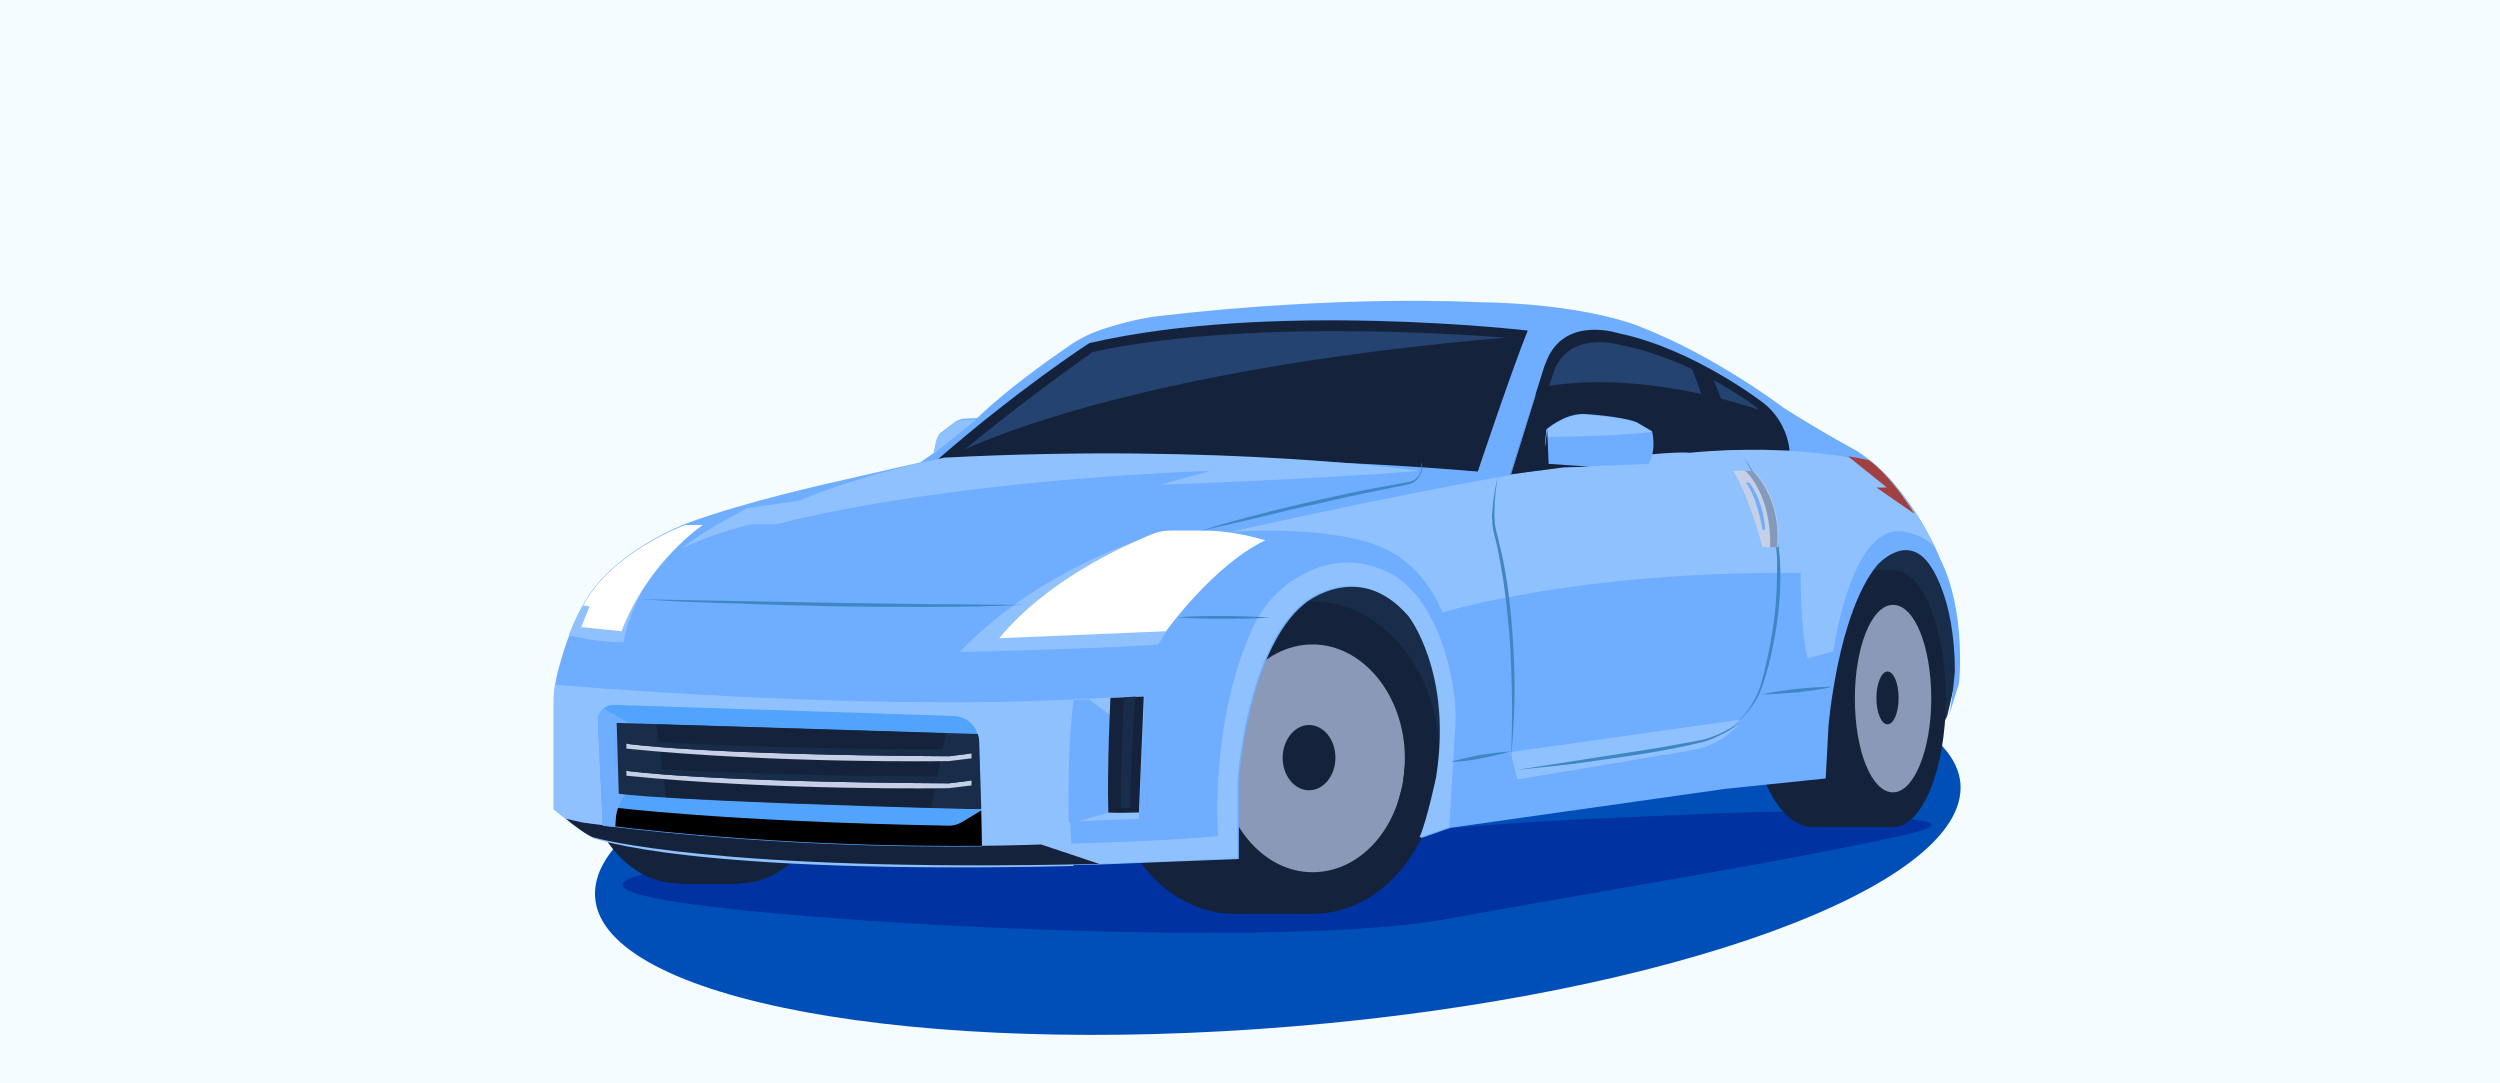
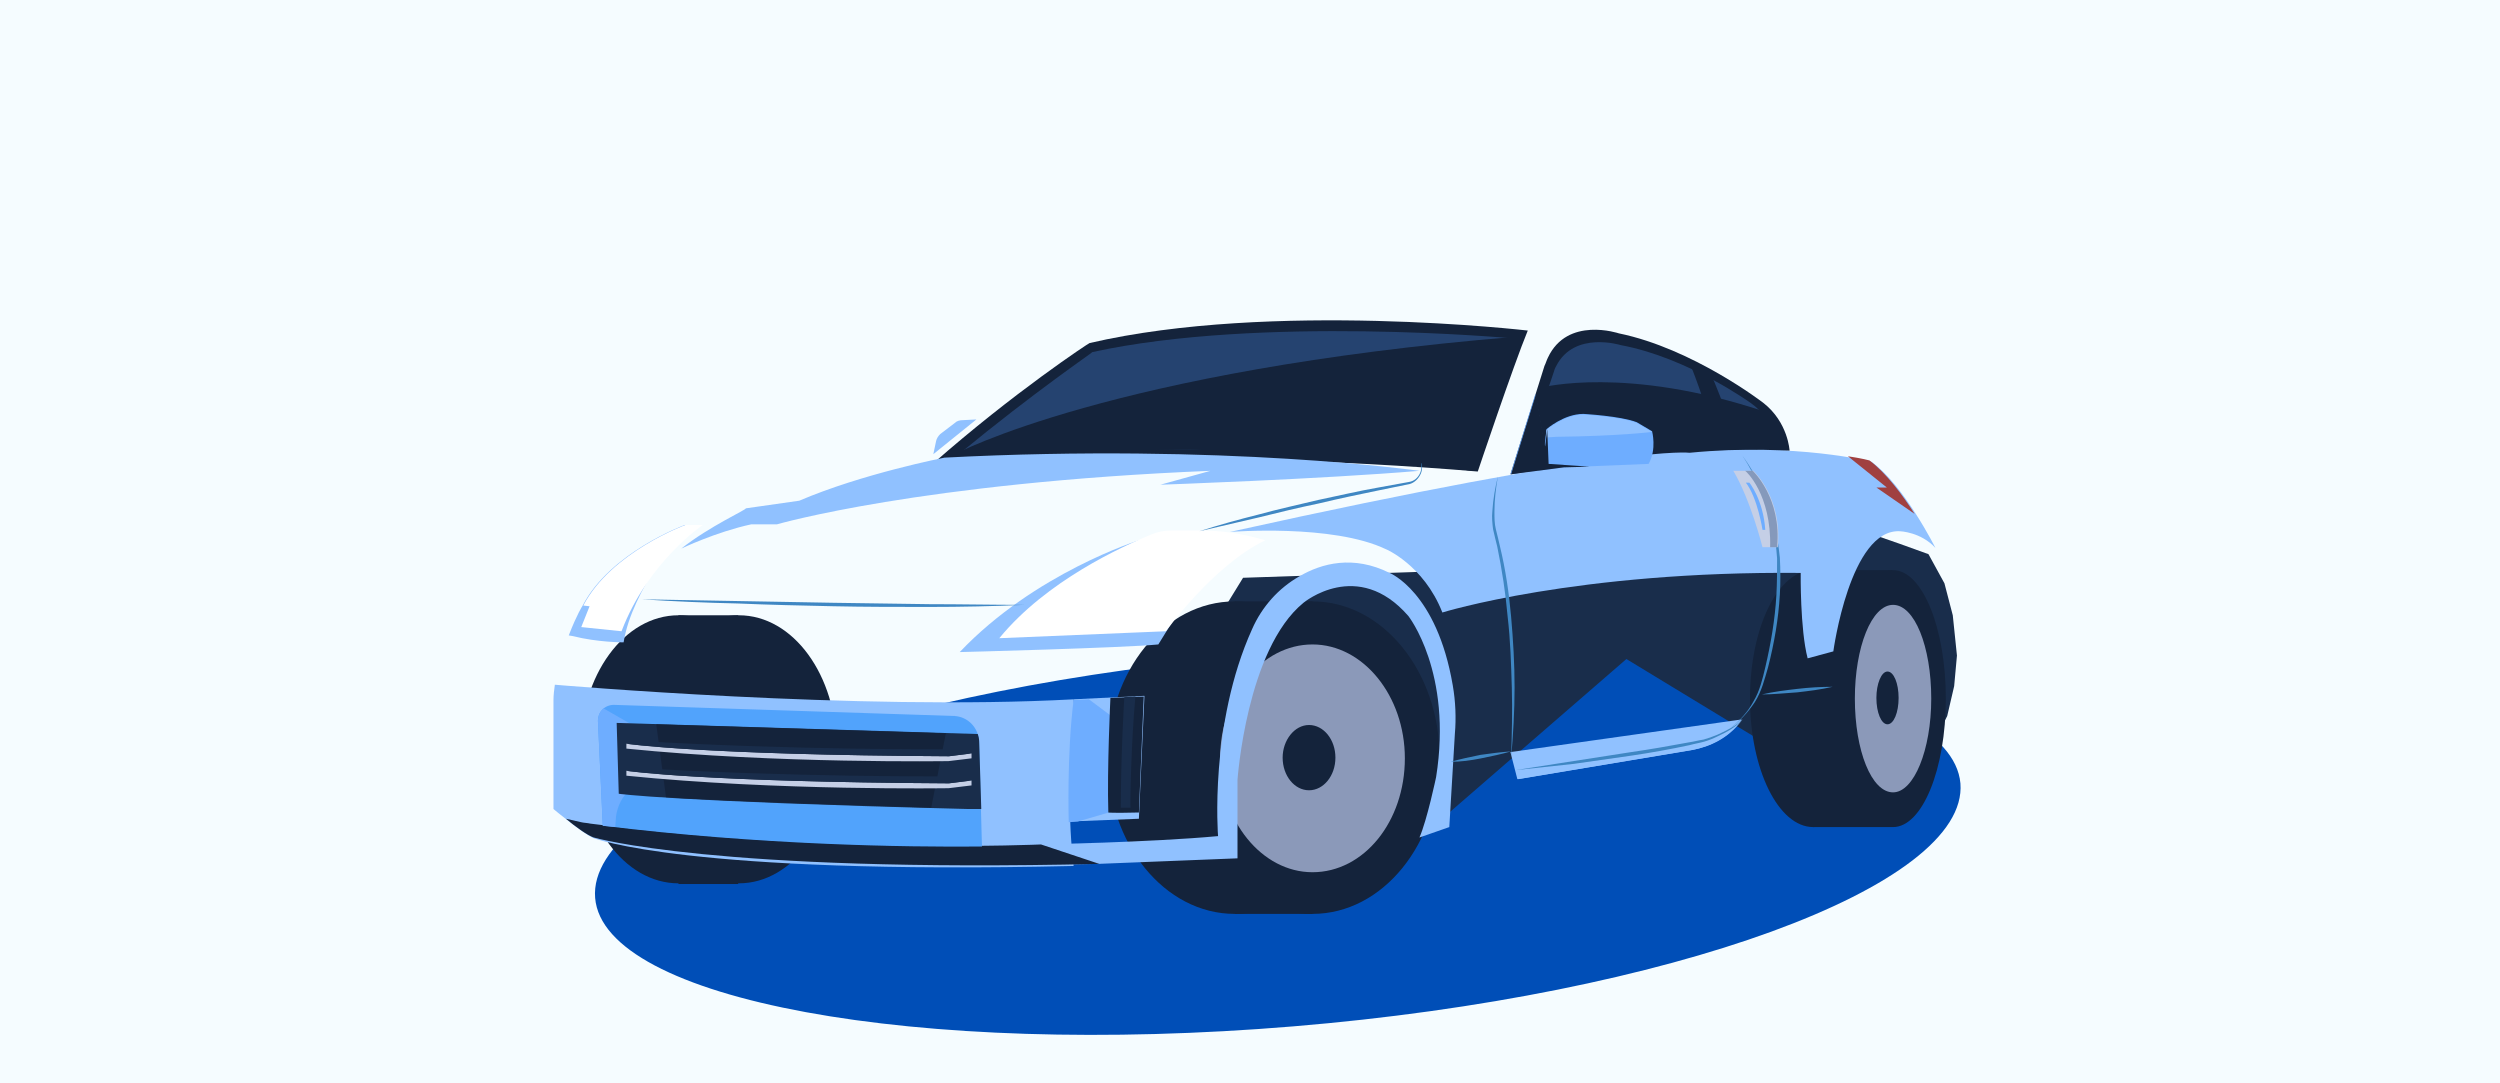
<svg xmlns="http://www.w3.org/2000/svg" width="360" height="156" viewBox="0 0 360 156" fill="none">
  <rect x="0" y="0" width="360" height="156" fill="#333333" stroke="none" />
  <g clip-path="url(#clip0_1_94)">
    <path d="M360 0H0V156H360V0Z" fill="#F5FCFF" />
    <mask id="mask0_1_94" style="mask-type:luminance" maskUnits="userSpaceOnUse" x="0" y="0" width="360" height="156">
      <path d="M360 0H0V156H360V0Z" fill="white" />
    </mask>
    <g mask="url(#mask0_1_94)">
      <path d="M186.2 147.8C240.5 143.3 283.5 127.6 282.3 112.8C281 98.1 236 89.7 181.8 94.3C127.5 98.8 84.5 114.5 85.7 129.3C86.9 144 131.9 152.3 186.2 147.8Z" fill="#004EB7" />
    </g>
    <path d="M170.7 96.7L198.9 125.5L234.2 94.9L271.4 117.5L279.5 104.9L280.4 103.1L281.4 98.8L281.8 94.4L281.2 88.6L280 84L277.7 79.8C277.7 79.8 269.5 76.8 269.3 76.9C269.1 77 262.1 80.4 262.1 80.4L179 83.2L170.7 96.7Z" fill="#192D4B" />
-     <path d="M231.6 117.8C258.8 116.6 259 116.6 271.4 117.6C283.8 118.5 277.7 119.6 264.3 122.3C250.9 125 222.6 129.7 208.5 132.3C193.6 135.1 160.1 134.7 130 132.9C107.5 131.5 73.4 128.5 98.4 124.8C123.5 121 191.4 121.2 191.4 121.2C191.4 121.2 208.8 118.7 231.6 117.8Z" fill="#0032A1" />
    <path d="M97.7 88.6C105.5 88.6 111.8 97.2 111.8 107.9C111.8 118.5 105.5 127.2 97.7 127.2C89.9 127.2 83.6 118.6 83.6 107.9C83.6 97.2 89.9 88.6 97.7 88.6Z" fill="#14233B" />
    <path d="M106.3 88.6H97.7V127.3H106.3V88.6Z" fill="#14233B" />
    <path d="M106.4 88.6C114.2 88.6 120.5 97.2 120.5 107.9C120.5 118.5 114.2 127.2 106.4 127.2C98.6 127.2 92.3 118.6 92.3 107.9C92.3 97.2 98.6 88.6 106.4 88.6Z" fill="#14233B" />
    <path d="M261.1 82.1C266.1 82.1 270.2 90.4 270.2 100.6C270.2 110.8 266.1 119.1 261.1 119.1C256.1 119.1 252 110.8 252 100.6C252 90.4 256 82.1 261.1 82.1Z" fill="#14233B" />
    <path d="M272.5 82.1H261.1V119.1H272.5V82.1Z" fill="#14233B" />
    <path d="M272.6 82.1C276.8 82.1 280.2 90.4 280.2 100.6C280.2 110.8 276.8 119.1 272.6 119.1C268.4 119.1 265 110.8 265 100.6C265.1 90.4 268.4 82.1 272.6 82.1Z" fill="#14233B" />
    <path d="M272.6 87.1C275.7 87.1 278.1 93.1 278.1 100.6C278.1 108 275.6 114.1 272.6 114.1C269.5 114.1 267.1 108.1 267.1 100.6C267.1 93.2 269.5 87.1 272.6 87.1Z" fill="#8B99B9" />
    <path d="M271.8 96.7C272.7 96.7 273.4 98.4 273.4 100.5C273.4 102.6 272.7 104.3 271.8 104.3C270.9 104.3 270.2 102.6 270.2 100.5C270.2 98.5 270.9 96.7 271.8 96.7Z" fill="#14233B" />
    <path d="M177.8 86.6C187.9 86.6 196.1 96.7 196.1 109.1C196.1 121.5 187.9 131.6 177.8 131.6C167.7 131.6 159.5 121.5 159.5 109.1C159.5 96.7 167.7 86.6 177.8 86.6Z" fill="#14233B" />
    <path d="M189 86.6H177.8V131.6H189V86.6Z" fill="#14233B" />
    <path d="M189 86.6C199.1 86.6 207.3 96.7 207.3 109.1C207.3 121.5 199.1 131.6 189 131.6C178.9 131.6 170.7 121.5 170.7 109.1C170.7 96.7 178.9 86.6 189 86.6Z" fill="#14233B" />
    <path d="M189 92.8C196.3 92.8 202.3 100.2 202.3 109.2C202.3 118.3 196.4 125.6 189 125.6C181.7 125.6 175.7 118.2 175.7 109.2C175.7 100.1 181.7 92.8 189 92.8Z" fill="#8B99B9" />
    <path d="M188.5 104.4C190.6 104.4 192.3 106.5 192.3 109.1C192.3 111.7 190.6 113.8 188.5 113.8C186.4 113.8 184.7 111.7 184.7 109.1C184.7 106.6 186.4 104.4 188.5 104.4Z" fill="#14233B" />
-     <path d="M198.9 90.4C203.9 94.4 207.2 101.4 207.2 109.3C207.2 113.5 206.2 117.5 204.6 120.8L200.5 118.4L202 113L203 103.9L199 92.5L198.9 90.4Z" fill="#14233B" />
-     <path d="M79.7 116.5C79.7 116.5 83.9 120 85.5 120.7C85.5 120.7 102.8 125.8 158.3 124.5L178.4 123.7V112.4C178.4 112.4 179.7 93.5 187.9 86.9C187.9 86.9 195.7 80.4 203 88.8C203 88.8 209.5 96.9 207 112C207 112 205.6 118.2 204.6 120.7L208.9 119.2L248.4 113.6L262.9 112.1L263.3 104.6C263.3 104.6 264.6 88.4 270.3 81.4C270.3 81.4 274.4 76.7 277.7 81.1C277.7 81.1 281.5 85.6 281.5 96.7C281.5 96.7 281.1 101.4 280.6 103.2L282.1 98.4C282.1 98.4 283.2 88.1 279.4 80.5C279.4 80.5 275.4 70.2 267.5 65C267.5 65 262.3 62.2 256.8 58.7C256.8 58.7 247.1 51.3 236.3 47.1C236.3 47.1 228.8 43.7 212.4 43.5C212.4 43.5 193 42.4 166.1 45.6C166.1 45.6 163.2 46 159.4 47.2C157.4 47.8 155.5 48.7 153.8 49.9C150.6 52.1 145 56.1 140.7 60.2L138.8 60.3C138.4 60.3 138 60.5 137.6 60.7L135.5 62.3C135.2 62.5 135 62.9 134.9 63.3L134.5 65.2L132.5 66.6C132.5 66.6 126.2 68 120.2 69.4C120.2 69.4 107 72.3 98.8 75.4C98.8 75.4 88.1 79.4 84.1 87C84.1 87 82.2 89.6 80.3 96.8C80 98 79.8 99.3 79.8 100.6V116.5H79.7Z" fill="#6EADFF" />
    <path d="M154.6 124.7C99.1 126 85.5 120.7 85.5 120.7C84 120.1 79.7 116.5 79.7 116.5V100.8C79.7 100.1 79.8 99.3 79.9 98.6C79.9 98.6 123.8 102.4 154.6 100.7L154.1 112.8C154 116.5 154.1 120.1 154.5 123.8L154.6 124.7Z" fill="#90C1FF" />
    <path d="M134.4 65.4L134.8 63.5C134.9 63.1 135.1 62.8 135.4 62.5L137.5 60.9C137.8 60.6 138.2 60.5 138.7 60.5L140.6 60.4L134.4 65.4Z" fill="#90C1FF" />
    <path d="M208.7 119.1L204.4 120.6C205.5 118.1 206.8 111.9 206.8 111.9C209.2 96.8 202.8 88.7 202.8 88.7C195.5 80.3 187.7 86.8 187.7 86.8C179.5 93.5 178.2 112.3 178.2 112.3V123.6L158.1 124.4C102.6 125.7 85.3 120.6 85.3 120.6C83.8 120 143.7 123.5 143.7 123.5L149.7 121.6C149.7 121.6 165.7 121.3 175.4 120.4C175.4 120.4 174.1 104.3 180.3 90.6C181.7 87.4 184.1 84.7 187.1 83C190.3 81.1 194.9 79.9 200.1 82.5C200.1 82.5 206.9 85.2 209.2 98.7C209.6 101 209.7 103.4 209.5 105.7L208.7 119.1Z" fill="#90C1FF" />
    <path d="M81.9 91.5C83.1 88.4 83.9 87.2 83.9 87.2C87.9 79.5 98.6 75.6 98.6 75.6C99 75.5 98 76.4 98.4 76.2C98.4 76.2 91 84.9 89.8 92.5C89.8 92.5 86 92.5 82.5 91.6L81.9 91.5Z" fill="#90C1FF" />
    <path d="M81.5 117.9C82.8 119 84.6 120.3 85.5 120.6C85.5 120.6 102.8 125.7 158.3 124.4L149.9 121.6C149.9 121.6 119.6 123 85 118.6C84.6 118.5 84.1 118.5 83.7 118.4L81.5 117.9Z" fill="#14233B" />
    <path d="M86.8 118.9C109.6 121.7 130.3 122 141.4 121.9L141 106.8C140.9 104.8 139.4 103.2 137.4 103.1L88.4 101.5C87.1 101.5 86.1 102.5 86.1 103.8L86.8 118.9Z" fill="#51A3FC" />
-     <path d="M141.3 116.7L141.4 121.8C130.3 121.9 109.6 121.6 86.8 118.8L87.7 116.2C87.7 116.2 103.9 118.3 136.7 118.9C137.3 118.9 138 118.7 138.5 118.4L141.3 116.7Z" fill="black" />
    <path d="M88.6 119.1C88 119 87.4 119 86.8 118.9L86.1 103.8C86.1 103.1 86.4 102.4 86.9 102L91.6 104.7L90.9 113.6C90.9 113.6 90.9 113.6 90.8 113.7C89.6 114.6 88.9 116.1 88.7 117.6L88.6 119.1Z" fill="#6EADFF" />
    <path d="M141.3 116.4L141 106.8C141 106.4 140.9 106 140.8 105.7L88.8 104.1L89.1 114.3C89.1 114.3 96.1 115.4 139.5 116.5H141.3V116.4Z" fill="#192D4B" />
    <path d="M134.1 116.3C113.5 115.7 102 115.2 95.9 114.8L94.5 104.3L136.2 105.6L134.1 116.3Z" fill="#14233B" />
    <path d="M84 87.2C88 79.5 98.7 75.6 98.7 75.6H101.2C101.2 75.6 93.3 80.9 89.5 90.9L83.7 90.3L84.9 87.3L84 87.2Z" fill="white" />
    <path d="M134.3 66.8C134.3 66.8 171 64.4 212.8 67.9C212.8 67.9 217.9 52.7 220 47.6C220 47.6 183.1 43.3 156.9 49.4C156.8 49.4 146 56.5 134.3 66.8Z" fill="#14233B" />
    <path d="M138.2 65.3C138.2 65.3 172.5 63.3 210.9 66.4C210.9 66.4 215.6 53.2 217.5 48.7C217.5 48.7 181.5 45.4 157.3 50.7C157.3 50.8 149 56.4 138.2 65.3Z" fill="#254370" />
    <path d="M217.5 68.3C217.5 68.3 236.3 65.3 257.7 64.9C257.7 64.9 257.5 60.8 253.9 58C253.9 58 243.8 50.2 233.1 48C233.1 48 225.7 45.5 222.9 51.5C222.7 51.9 222.6 52.3 222.4 52.7L217.5 68.3Z" fill="#14233B" />
    <path d="M219.3 66.8C219.3 66.8 236.3 64.3 255.6 63.9C255.6 63.9 255.4 60.4 252.2 58.1C252.2 58.1 243.1 51.5 233.4 49.7C233.4 49.7 226.7 47.6 224.1 52.7C223.9 53 223.8 53.4 223.7 53.7L219.3 66.8Z" fill="#254370" />
    <path d="M90.3 107.1C90.3 107.1 100.8 108.7 136.7 108.9L139.9 108.5V109.2L136.6 109.6C136.6 109.6 111.9 110 90.2 107.8V107.1H90.3Z" fill="#C5CFE6" />
    <path d="M90.2 107.1C90.2 107.1 100.7 108.7 136.6 108.9L139.8 108.5L135.6 107.9C135.6 107.9 113.7 108 92 106.7L90.2 107.1Z" fill="#192D4B" />
    <path d="M90.3 111C90.3 111 100.8 112.6 136.7 112.8L139.9 112.4V113.1L136.6 113.5C136.6 113.5 111.9 113.9 90.2 111.7V111H90.3Z" fill="#C5CFE6" />
    <path d="M90.2 111C90.2 111 100.7 112.6 136.6 112.8L139.8 112.4L135.6 111.8C135.6 111.8 113.7 111.9 92 110.6L90.2 111Z" fill="#192D4B" />
    <path d="M138.2 93.9C138.2 93.9 161.8 93.3 166.8 92.8L171 86L164 77.8C164 77.8 149 82.5 138.2 93.9Z" fill="#90C1FF" />
    <path d="M143.9 91.9L167.9 90.9C167.9 90.9 174.7 81.4 182.2 77.8L181.1 77.5C178.5 76.8 175.8 76.4 173.1 76.4H168.6C167.6 76.4 166.6 76.6 165.7 77C161.6 78.7 150.7 83.6 143.9 91.9Z" fill="white" />
    <path d="M154.6 100.7L164.8 100.2L164 117.9L153.9 118.3C153.9 118.3 153.5 108.7 154.6 100.7Z" fill="#90C1FF" />
    <path d="M155.2 118.3L153.9 118.4C153.9 118.4 153.6 108.7 154.6 100.8L156.8 100.7L163.5 105.7L163.1 116L155.2 118.3Z" fill="#6EADFF" />
    <path d="M164 117L164.7 100.3L159.9 100.5C159.9 100.5 159.4 110.8 159.6 117C159.6 117 160 117.1 164 117Z" fill="#14233B" />
    <path d="M163.5 100.3L161.9 100.4C161.9 100.4 161.4 108.6 161.4 116.3H162.8C162.7 116.3 162.9 106.5 163.5 100.3Z" fill="#192D4B" />
    <path d="M98.1 79C98.1 79 103.1 76.6 108.2 75.5H111.9C111.9 75.5 132.6 69.5 174.3 67.8L167.1 69.8C167.1 69.8 190.2 69 204.4 67.8C204.4 67.8 176.5 63.8 136 65.9C136 65.9 124.2 68.2 115.1 72.1L107.4 73.2C107.5 73.4 102.3 75.7 98.1 79Z" fill="#90C1FF" />
    <path d="M217.5 108.3L218.5 112.2L243.6 108C246.3 107.5 248.8 106.2 250.5 104C250.6 103.9 250.7 103.7 250.8 103.6L217.5 108.3Z" fill="#90C1FF" />
    <path d="M250.9 103.6C251 103.5 250.7 103.9 250.6 104C248.9 106.2 246.4 107.5 243.7 108L218.6 112.2L218.3 110.9C218.3 110.9 237.7 108.5 245.4 106.6C245.6 106.5 245.9 106.5 246.1 106.4C247 106.1 249.7 104.9 250.9 103.6Z" fill="#90C1FF" />
    <path d="M218.2 110.9L234.9 108.3C237.7 107.9 240.5 107.4 243.2 106.9C243.9 106.8 244.6 106.6 245.3 106.5C246 106.3 246.6 106.1 247.3 105.8C248.6 105.2 249.9 104.6 250.9 103.6C250 104.7 248.7 105.4 247.4 106C246.8 106.3 246.1 106.6 245.4 106.8C244.7 107 244 107.1 243.3 107.3C240.5 107.9 237.7 108.4 235 108.8C232.2 109.2 229.4 109.6 226.6 110C223.8 110.3 221 110.6 218.2 110.9Z" fill="#3F87C3" />
    <path d="M207.7 88.2C207.7 88.2 227 82.2 259.3 82.5C259.3 82.5 259.2 90.6 260.3 94.8L264 93.8C264 93.8 266.4 76.1 273.6 76.5C273.6 76.5 276.6 76.6 278.7 78.9C278.7 78.9 274.2 69.9 269.5 66.5C269.5 66.5 258.6 63.7 243.3 65.2C243.3 65.2 234.4 63.9 177.1 76.6C177.1 76.6 191.9 75.4 199.6 79.1C199.4 79 205 81.3 207.7 88.2Z" fill="#90C1FF" />
    <path d="M275.7 74C274 71.3 271.6 68.1 269.2 66.3C269.2 66.3 268.1 66 266.1 65.7L271.7 70.2H270.2L275.7 74Z" fill="#A04040" />
    <path d="M243.2 52C243.2 52 245.8 58 247.2 64.8L250.2 64.7C250.2 64.7 248.4 58.1 246.1 53.3L243.2 52Z" fill="#14233B" />
    <path d="M92.4 86.3L120 86.8L133.8 87C138.4 87 143 87.1 147.6 87.1C143 87.3 138.4 87.4 133.8 87.4C129.2 87.4 124.6 87.4 120 87.3C115.4 87.2 110.8 87.1 106.2 86.9C101.6 86.8 97 86.6 92.4 86.3Z" fill="#3F87C3" />
-     <path d="M169.5 88.9C171.7 88.7 174 88.7 176.2 88.7C178.4 88.7 180.7 88.8 182.9 88.9C180.7 89.1 178.4 89.1 176.2 89.1C174 89.1 171.7 89.1 169.5 88.9Z" fill="#3F87C3" />
    <path d="M172.7 76.5C175.5 75.6 178.4 74.8 181.2 74.1C184.1 73.3 186.9 72.7 189.8 72C192.7 71.4 195.6 70.7 198.5 70.2L202.9 69.4C203.6 69.3 204.2 68.8 204.5 68.1C204.8 67.4 204.7 66.6 204.5 66C204.8 66.7 204.9 67.5 204.6 68.2C204.3 68.9 203.7 69.5 203 69.7L198.6 70.6C195.7 71.2 192.8 71.8 189.9 72.5C187 73.1 184.1 73.8 181.3 74.5L172.7 76.5Z" fill="#3F87C3" />
    <path d="M215.7 68.6C215.4 70.3 215.2 72 215.2 73.7C215.2 74.5 215.2 75.4 215.4 76.2C215.6 77 215.8 77.8 216 78.7C216.8 82 217.3 85.4 217.6 88.8C217.9 92.2 218.1 95.6 218.1 99C218.1 102.4 217.9 105.8 217.6 109.2C217.7 105.8 217.8 102.4 217.7 99C217.6 95.6 217.5 92.2 217.1 88.8C216.8 85.4 216.3 82.1 215.6 78.7C215.4 77.9 215.2 77.1 215 76.2C214.9 75.4 214.8 74.5 214.9 73.6C215 71.9 215.3 70.2 215.7 68.6Z" fill="#3F87C3" />
    <path d="M208.9 109.7C210.3 109.3 211.7 109 213.2 108.7C214.6 108.5 216.1 108.3 217.6 108.2C216.2 108.6 214.8 108.9 213.3 109.2C211.8 109.5 210.4 109.7 208.9 109.7Z" fill="#3F87C3" />
    <path d="M250.9 65.6C253 68.5 254.5 71.7 255.4 75.1C255.9 76.8 256.1 78.6 256.3 80.3C256.4 82.1 256.4 83.8 256.3 85.6C256.1 89.1 255.5 92.6 254.6 96.1C254.1 97.8 253.7 99.5 252.7 101.1C251.7 102.6 250.5 103.9 249.1 104.9C250.5 103.8 251.7 102.5 252.5 101C253.4 99.5 253.8 97.8 254.2 96.1C255 92.7 255.6 89.2 255.8 85.7C255.9 83.9 255.9 82.2 255.9 80.4C255.8 78.7 255.5 76.9 255.1 75.2C254.7 73.5 254.1 71.8 253.4 70.2C252.7 68.7 251.9 67.1 250.9 65.6Z" fill="#3F87C3" />
    <path d="M253.7 100C255.4 99.6 257.1 99.4 258.8 99.2C260.5 99 262.2 98.9 263.9 98.9C262.2 99.3 260.5 99.5 258.8 99.7C257.1 99.8 255.4 100 253.7 100Z" fill="#3F87C3" />
    <path d="M137.5 65.4C137.5 65.4 160 53.3 218.2 48.5L211.8 67.8L205.9 66.8L187 65.4L170.7 64.7L156.3 65L142.2 65.4H137.5Z" fill="#14233B" />
    <path d="M222 55.8C222 55.8 234.2 52.6 254.2 59.3L256.4 62.9V64.3L252.8 64.7L241.3 64.8L220.3 66.8L220.8 60.4L222 55.8Z" fill="#14233B" />
    <path d="M225.1 67.3C220.4 67.9 217.5 68.3 217.5 68.3L221.1 56.7L222.4 64.3L222.7 61.8C222.7 61.8 225.2 59.6 228 59.6C228 59.6 233.4 59.9 235.7 60.8L237.9 62.1C237.9 62.1 238.6 64.7 237.4 66.8L225.1 67.3Z" fill="#6EADFF" />
    <path d="M224.1 62.9C233.1 62.8 237.9 62.2 237.9 62.2L235.7 60.9C233.5 60 228 59.7 228 59.7C225.2 59.7 222.7 61.9 222.7 61.9L222.6 63L224.1 62.9Z" fill="#90C1FF" />
    <path d="M228.9 67.2L225.2 67.3C220.5 67.9 217.6 68.3 217.6 68.3L221.2 56.7L222.5 64.3L222.8 61.8L223 66.8L228.9 67.2Z" fill="#14233B" />
    <path d="M249.6 67.8H252.5C252.5 67.8 256.7 71.7 256 78.8H253.8C253.8 78.8 252.1 72 249.6 67.8Z" fill="#C5CFE6" />
    <path d="M254.9 78.8H255.9C256.6 71.7 252.4 67.8 252.4 67.8H251.3C251.4 67.8 255.1 71.2 254.9 78.8Z" fill="#8599BB" />
    <path d="M251.4 69.5H251.9C251.9 69.5 253.9 71.9 254.2 76.3H253.8C253.8 76.3 253.1 71.7 251.4 69.5Z" fill="#6EADFF" />
  </g>
  <defs>
    <clipPath id="clip0_1_94">
      <rect width="360" height="156" fill="white" />
    </clipPath>
  </defs>
</svg>